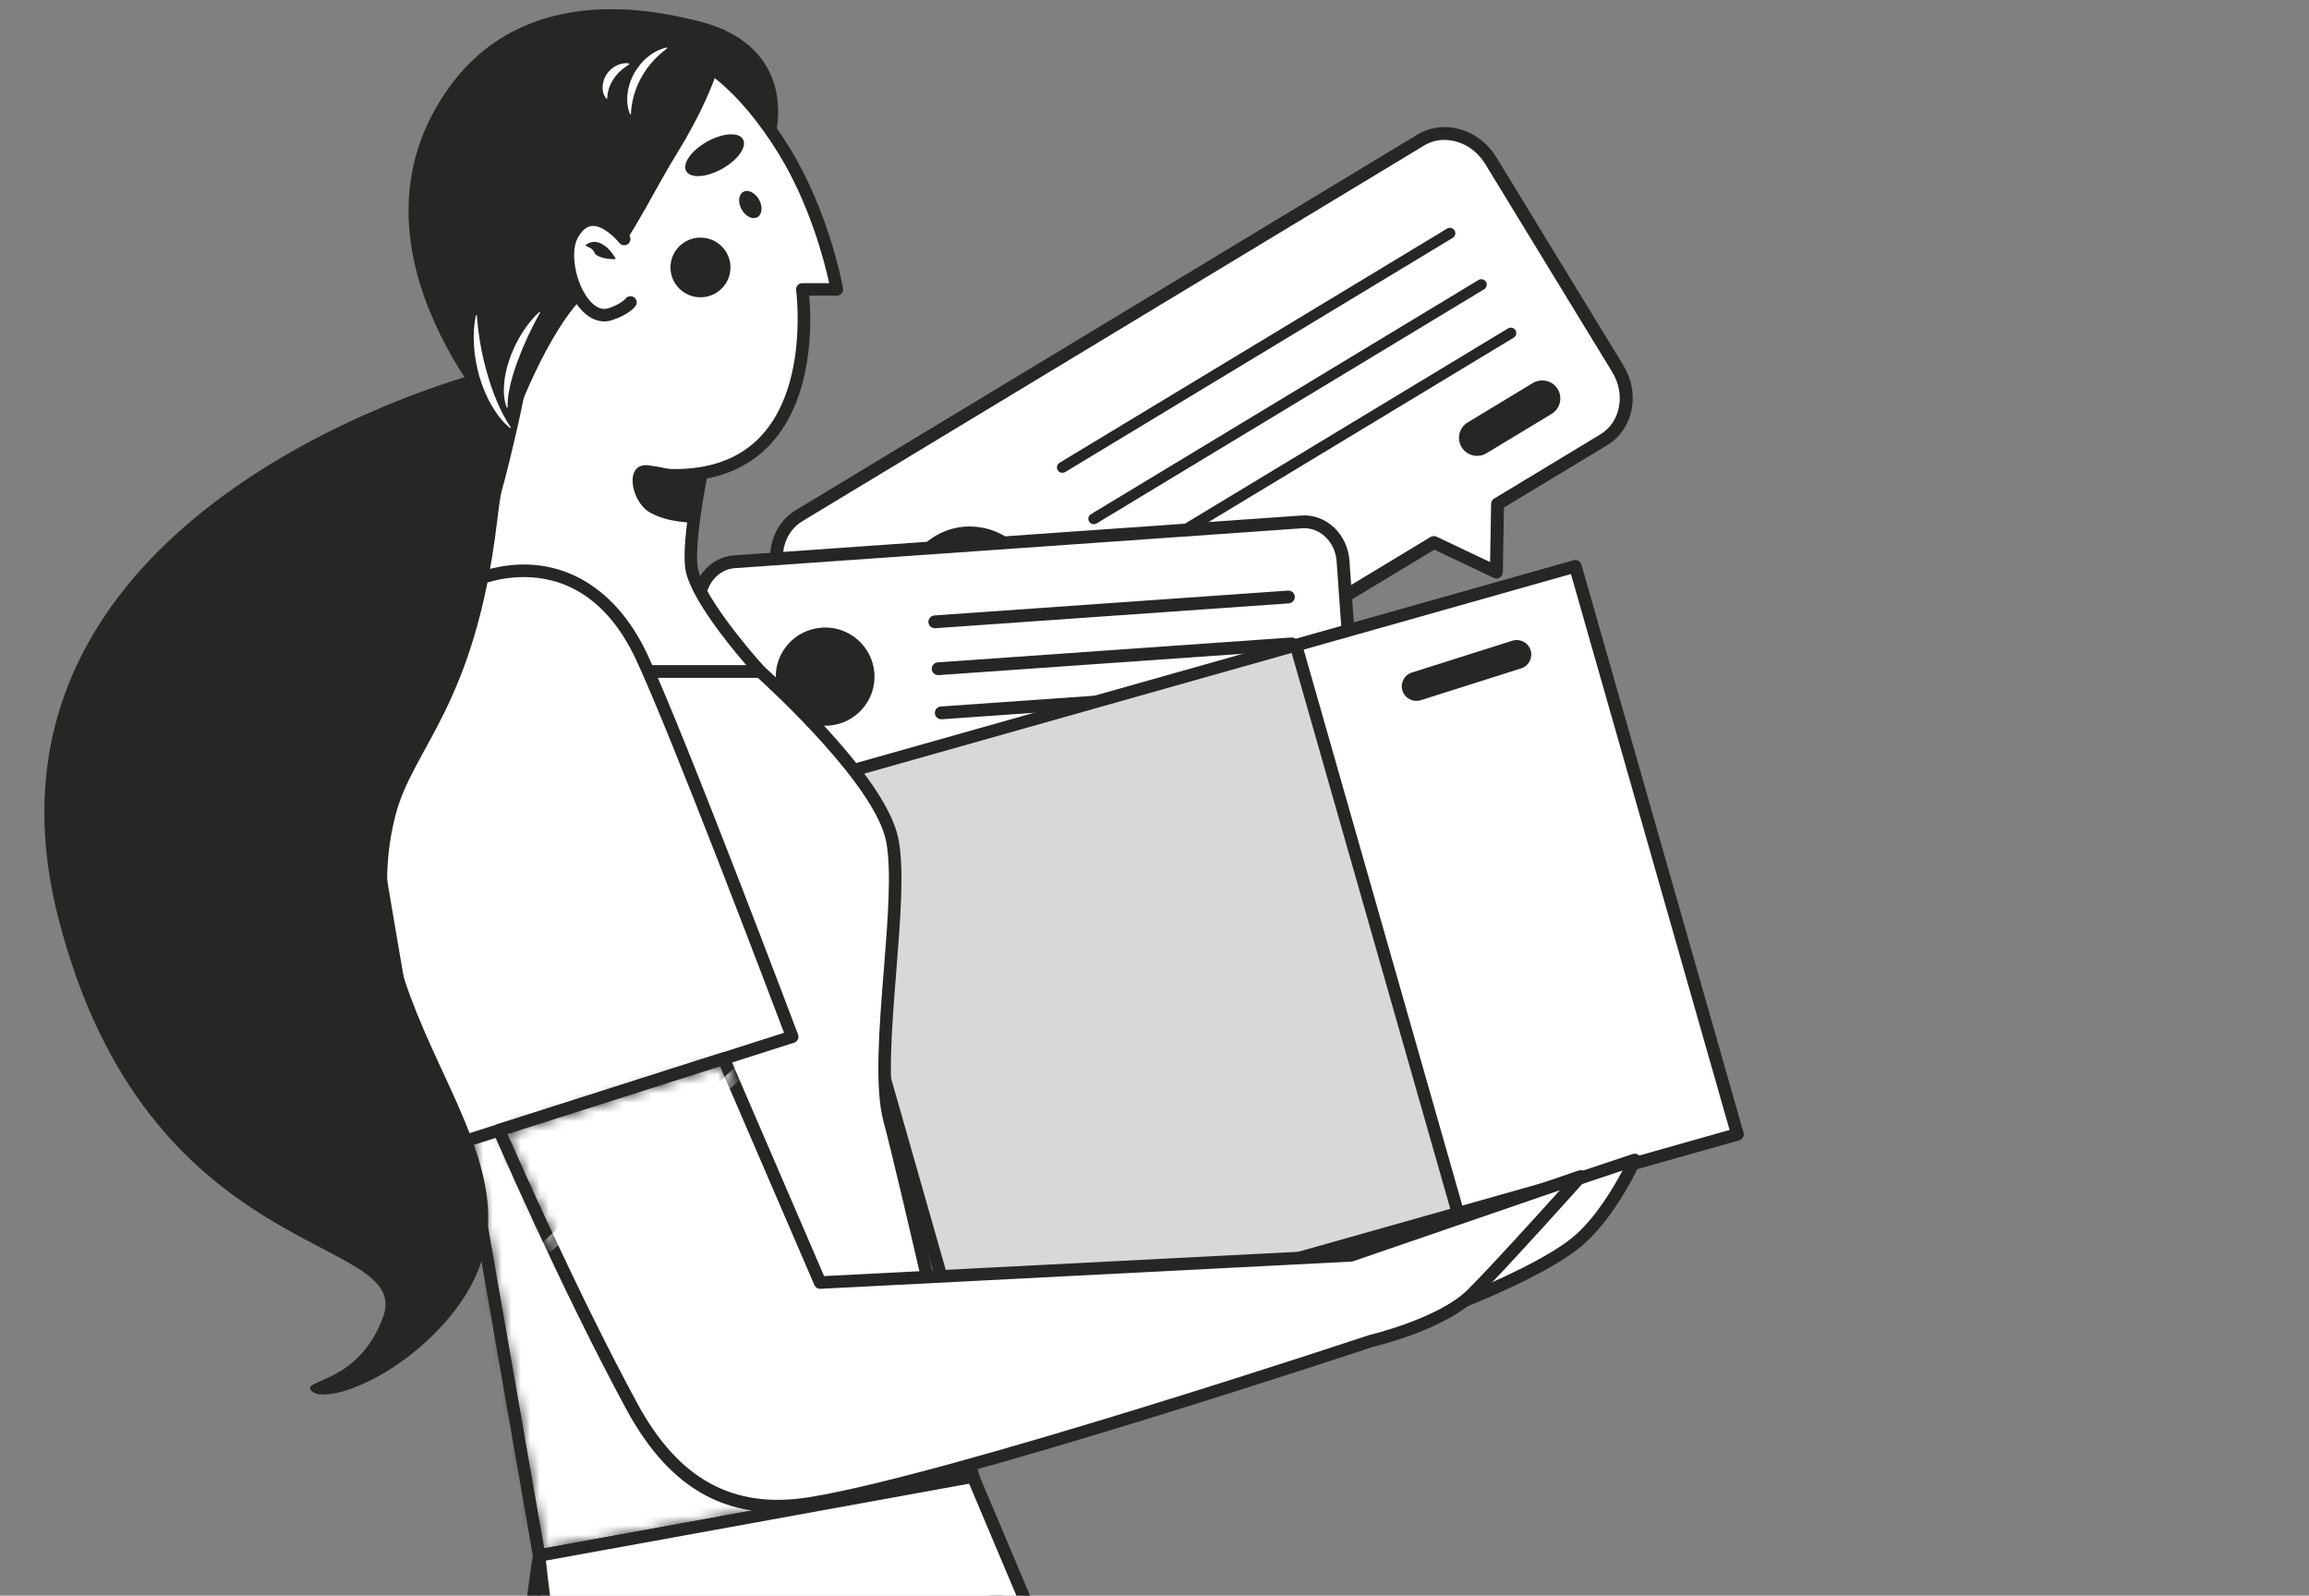
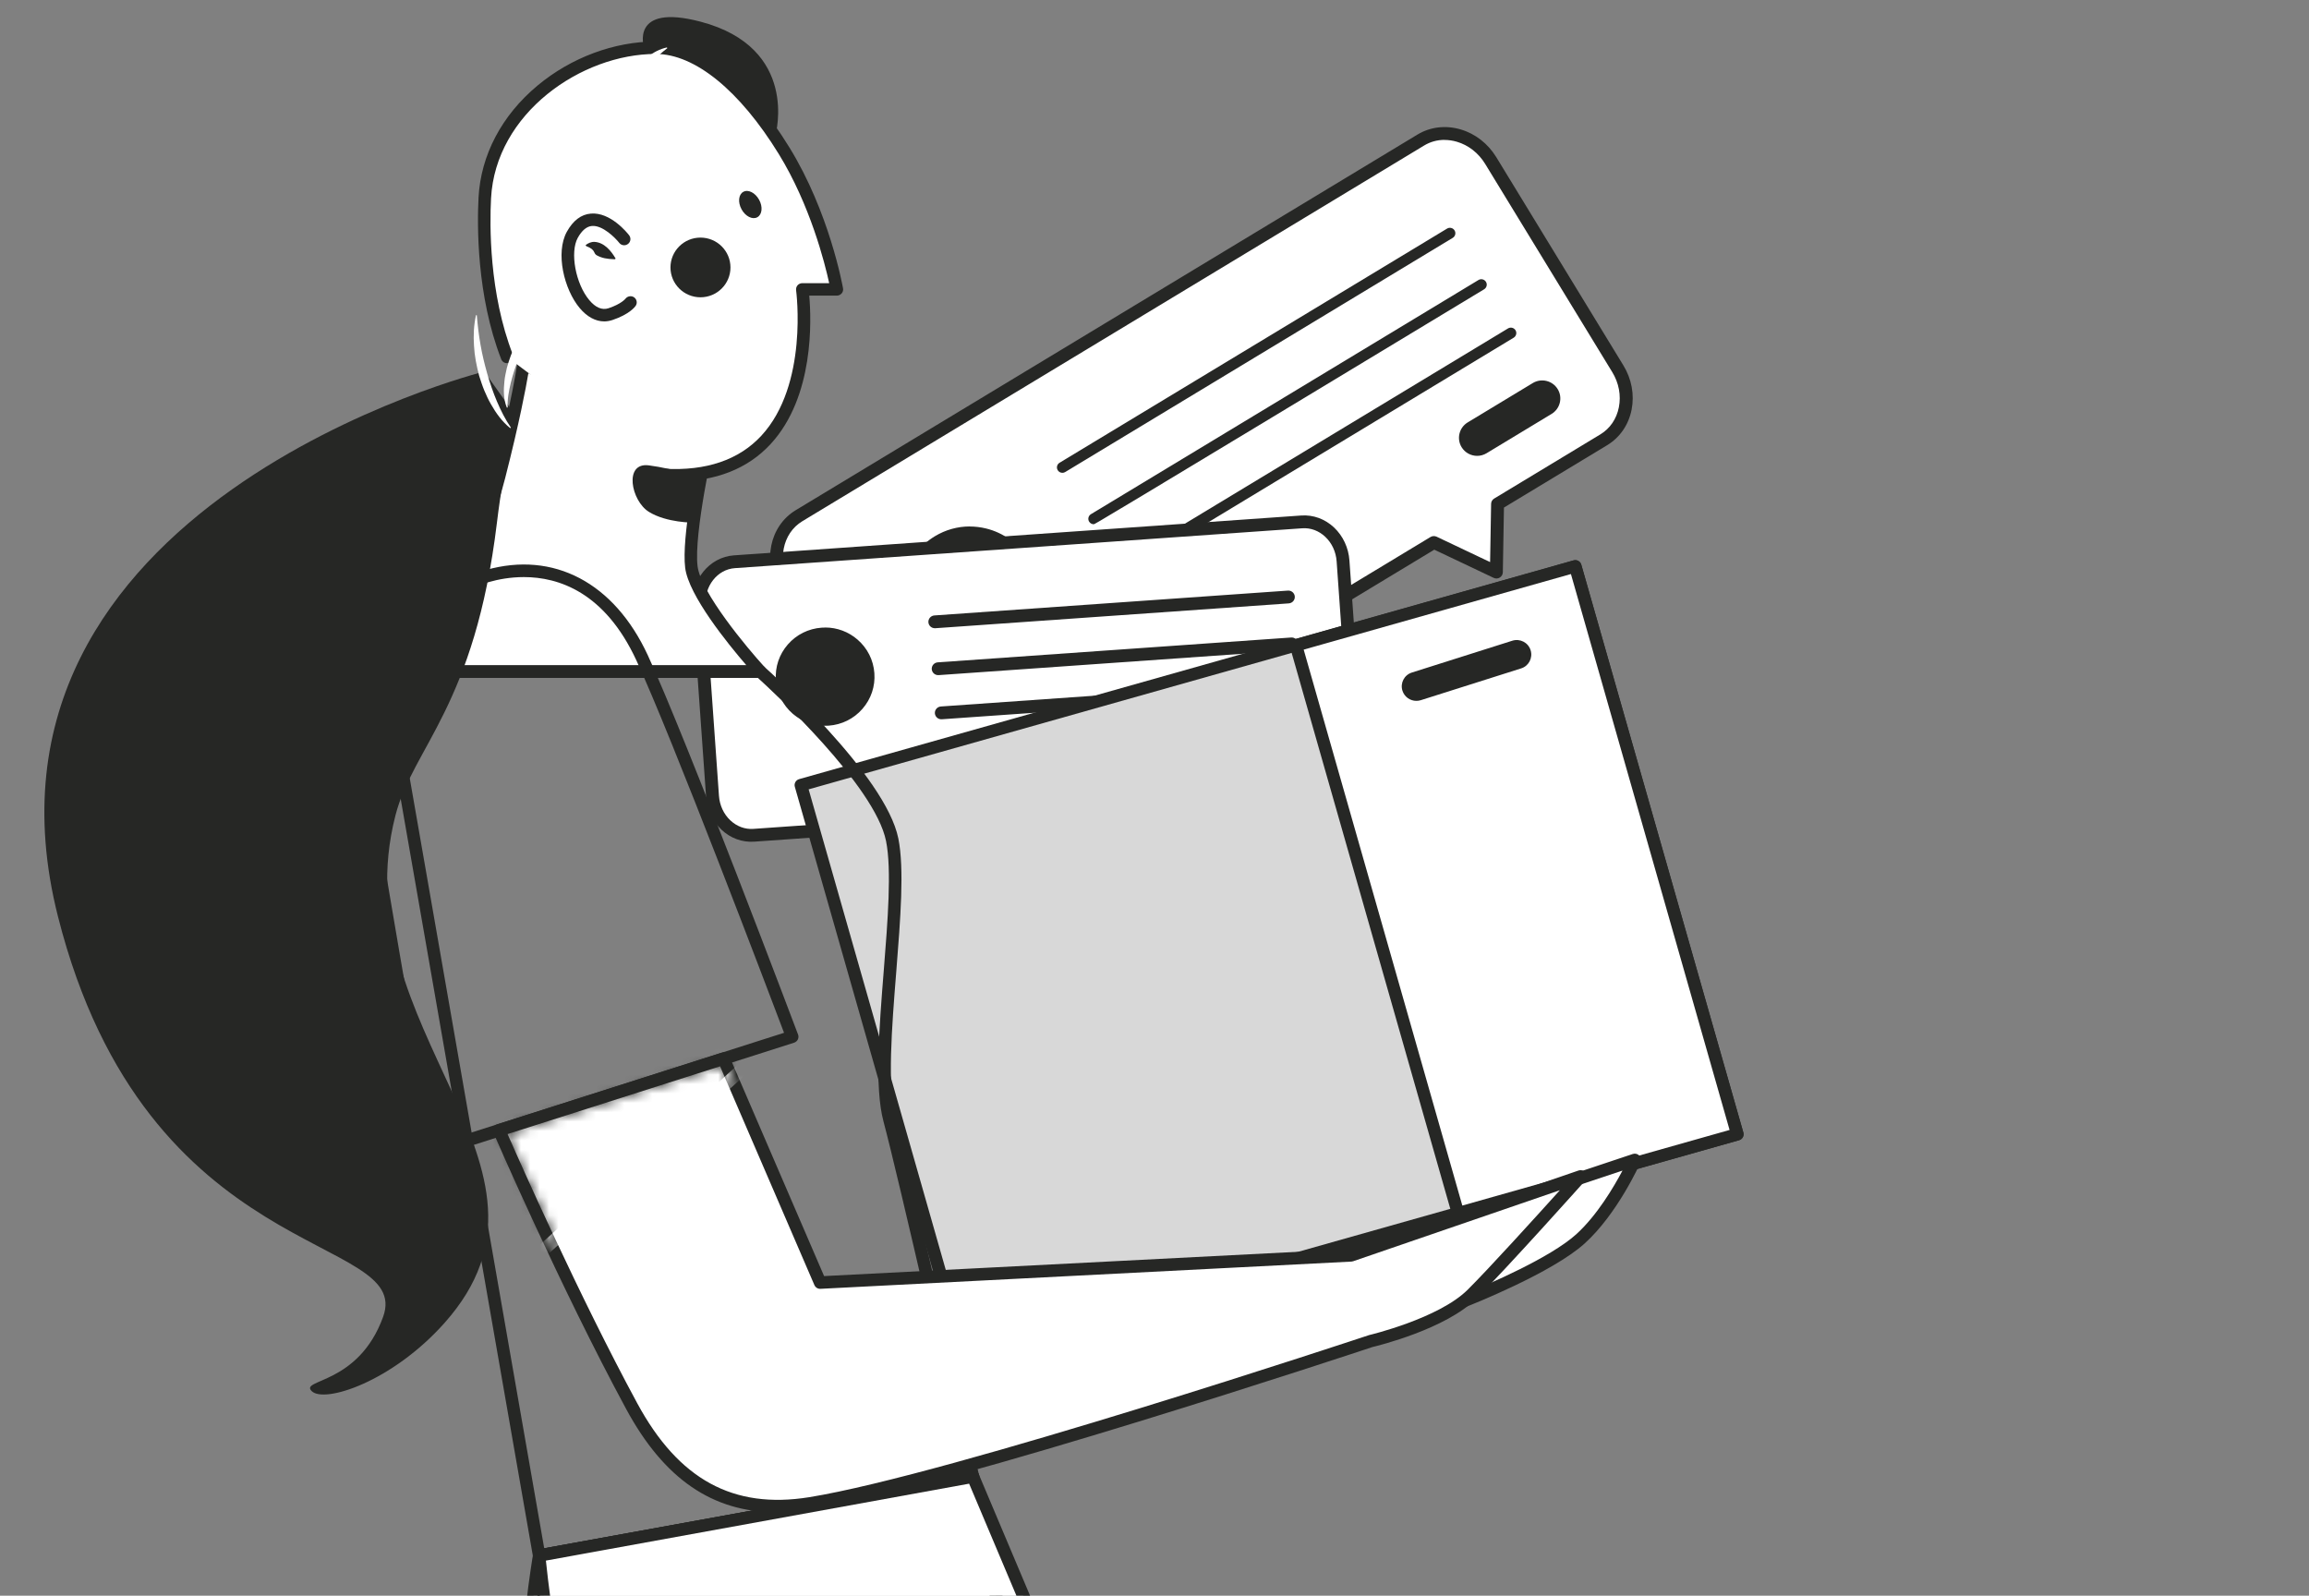
<svg xmlns="http://www.w3.org/2000/svg" width="246" height="170" viewBox="0 0 246 170" fill="none">
  <rect x="0" y="0" width="246" height="170" fill="#808080" stroke="none" />
  <g clip-path="url(#clip0_186_4863)">
    <path d="M172.36 39.282C174.002 41.977 173.336 45.37 170.86 46.862L159.552 53.695L159.427 60.955L152.767 57.793L104.624 86.88C102.155 88.372 98.816 87.401 97.173 84.707L83.633 62.525C81.99 59.83 82.663 56.437 85.133 54.945L151.368 14.927C153.838 13.434 157.177 14.405 158.82 17.1L172.36 39.282Z" fill="white" />
    <path d="M102.089 88.271C101.53 88.271 100.958 88.188 100.393 88.022C98.822 87.567 97.465 86.512 96.584 85.062L83.044 62.879C81.205 59.865 81.984 56.046 84.77 54.358L151.011 14.34C152.374 13.517 153.999 13.321 155.6 13.783C157.171 14.239 158.522 15.293 159.409 16.738L172.949 38.92C173.836 40.371 174.145 42.047 173.83 43.646C173.508 45.269 172.58 46.613 171.217 47.436L160.23 54.074L160.111 60.961C160.111 61.192 159.986 61.405 159.79 61.529C159.594 61.654 159.344 61.665 159.135 61.565L152.809 58.562L104.982 87.46C104.101 87.993 103.113 88.259 102.089 88.259V88.271ZM153.904 14.902C153.13 14.902 152.38 15.104 151.72 15.507L85.478 55.531C83.335 56.827 82.764 59.806 84.21 62.175L97.75 84.357C98.459 85.512 99.53 86.353 100.774 86.714C101.994 87.069 103.232 86.921 104.261 86.299L152.404 57.212C152.6 57.094 152.844 57.082 153.053 57.177L158.754 59.883L158.862 53.683C158.862 53.446 158.992 53.233 159.189 53.115L170.497 46.281C171.527 45.659 172.229 44.635 172.473 43.391C172.723 42.124 172.473 40.792 171.765 39.637L158.225 17.455C157.516 16.3 156.445 15.459 155.201 15.098C154.767 14.973 154.326 14.908 153.892 14.908L153.904 14.902Z" fill="#262725" />
    <path d="M109.838 59.321C112.016 62.891 110.874 67.546 107.285 69.713C103.696 71.88 99.018 70.743 96.834 67.173C94.655 63.602 95.798 58.948 99.387 56.774C102.976 54.607 107.654 55.744 109.838 59.315V59.321Z" fill="#262725" />
    <path d="M103.351 71.229C102.714 71.229 102.071 71.152 101.434 70.998C99.357 70.495 97.595 69.21 96.488 67.392C95.381 65.574 95.042 63.43 95.554 61.358C96.06 59.285 97.351 57.538 99.178 56.437C101.006 55.329 103.16 54.998 105.243 55.507C107.326 56.01 109.082 57.295 110.195 59.113C111.308 60.931 111.641 63.075 111.129 65.147C110.623 67.214 109.332 68.967 107.505 70.068C106.237 70.838 104.809 71.229 103.357 71.229H103.351ZM103.321 56.087C102.017 56.087 100.738 56.443 99.601 57.13C97.958 58.124 96.804 59.694 96.346 61.547C95.887 63.407 96.185 65.331 97.185 66.965C98.185 68.6 99.762 69.749 101.625 70.204C103.493 70.66 105.428 70.359 107.07 69.37C108.713 68.375 109.868 66.805 110.326 64.952C110.784 63.093 110.487 61.174 109.487 59.54C108.487 57.905 106.91 56.757 105.047 56.301C104.475 56.164 103.898 56.093 103.327 56.093L103.321 56.087Z" fill="white" />
    <path d="M113.183 50.373C112.987 50.373 112.796 50.272 112.689 50.094C112.522 49.822 112.612 49.467 112.885 49.301L154.172 24.353C154.446 24.187 154.803 24.276 154.969 24.549C155.136 24.821 155.047 25.176 154.773 25.342L113.487 50.29C113.391 50.349 113.29 50.373 113.189 50.373H113.183Z" fill="#262725" />
-     <path d="M116.528 55.851C116.331 55.851 116.141 55.75 116.034 55.572C115.867 55.3 115.956 54.945 116.23 54.779L157.517 29.831C157.79 29.665 158.147 29.754 158.314 30.027C158.481 30.299 158.391 30.654 158.118 30.82L116.831 55.768C116.736 55.827 116.635 55.851 116.534 55.851H116.528Z" fill="#262725" />
+     <path d="M116.528 55.851C116.331 55.851 116.141 55.75 116.034 55.572C115.867 55.3 115.956 54.945 116.23 54.779L157.517 29.831C157.79 29.665 158.147 29.754 158.314 30.027C158.481 30.299 158.391 30.654 158.118 30.82C116.736 55.827 116.635 55.851 116.534 55.851H116.528Z" fill="#262725" />
    <path d="M119.676 61.008C119.48 61.008 119.289 60.908 119.182 60.73C119.016 60.458 119.105 60.102 119.379 59.937L160.665 34.989C160.939 34.823 161.296 34.912 161.462 35.184C161.629 35.457 161.54 35.812 161.266 35.978L119.98 60.925C119.884 60.985 119.783 61.008 119.682 61.008H119.676Z" fill="#262725" />
    <path d="M157.374 48.567C156.719 48.567 156.082 48.235 155.719 47.643C155.166 46.737 155.457 45.553 156.368 45.002L163.302 40.81C164.218 40.259 165.403 40.549 165.956 41.455C166.51 42.361 166.218 43.545 165.307 44.096L158.374 48.289C158.058 48.478 157.713 48.567 157.374 48.567Z" fill="#262725" />
    <path d="M144.518 80.005C144.691 82.462 143.006 84.582 140.751 84.742L130.431 85.465L127.735 90.468L124.241 85.903L80.312 88.988C78.056 89.148 76.086 87.282 75.914 84.825L74.479 64.585C74.307 62.127 75.991 60.008 78.247 59.848L138.691 55.602C140.947 55.442 142.917 57.307 143.09 59.765L144.524 80.005H144.518Z" fill="white" />
    <path d="M127.735 91.149C127.52 91.149 127.318 91.049 127.187 90.883L123.914 86.608L80.354 89.669C79.062 89.758 77.824 89.302 76.854 88.384C75.902 87.478 75.319 86.234 75.224 84.873L73.789 64.632C73.587 61.802 75.563 59.35 78.193 59.167L138.638 54.921C139.918 54.832 141.167 55.288 142.138 56.206C143.09 57.112 143.673 58.356 143.768 59.718L145.203 79.958C145.298 81.314 144.899 82.634 144.084 83.659C143.251 84.707 142.084 85.334 140.798 85.423L130.853 86.122L128.336 90.794C128.223 91.001 128.02 91.132 127.788 91.149C127.77 91.149 127.752 91.149 127.735 91.149ZM124.241 85.216C124.455 85.216 124.658 85.317 124.789 85.483L127.639 89.207L129.83 85.139C129.943 84.932 130.151 84.796 130.383 84.784L140.703 84.061C141.602 83.996 142.417 83.552 143.012 82.812C143.62 82.048 143.911 81.071 143.84 80.052L142.405 59.812C142.334 58.794 141.905 57.864 141.197 57.195C140.507 56.544 139.638 56.218 138.739 56.283L78.294 60.529C76.42 60.659 75.015 62.459 75.164 64.538L76.598 84.778C76.67 85.796 77.098 86.726 77.806 87.395C78.497 88.046 79.372 88.372 80.264 88.307L124.193 85.222C124.193 85.222 124.223 85.222 124.241 85.222V85.216Z" fill="#262725" />
    <path d="M93.846 71.679C94.078 74.936 91.608 77.766 88.335 77.997C85.061 78.228 82.216 75.77 81.984 72.514C81.752 69.257 84.222 66.426 87.496 66.195C90.769 65.964 93.614 68.422 93.846 71.679Z" fill="#262725" />
    <path d="M87.9 78.691C86.305 78.691 84.782 78.128 83.562 77.074C82.223 75.919 81.419 74.314 81.294 72.556C81.169 70.797 81.741 69.097 82.901 67.765C84.062 66.433 85.675 65.633 87.442 65.509C89.204 65.385 90.918 65.953 92.257 67.108C93.596 68.263 94.4 69.867 94.525 71.626C94.65 73.385 94.078 75.084 92.918 76.417C91.757 77.749 90.144 78.548 88.377 78.673C88.216 78.685 88.055 78.691 87.9 78.691ZM87.918 66.859C87.793 66.859 87.668 66.859 87.537 66.871C86.133 66.972 84.859 67.605 83.937 68.659C83.014 69.713 82.562 71.064 82.663 72.461C82.764 73.853 83.401 75.126 84.46 76.043C85.52 76.961 86.877 77.411 88.281 77.311C89.686 77.21 90.966 76.576 91.882 75.522C92.805 74.468 93.257 73.118 93.156 71.721C93.055 70.323 92.418 69.056 91.358 68.138C90.394 67.303 89.18 66.853 87.918 66.853V66.859Z" fill="white" />
    <path d="M99.595 66.93C99.238 66.93 98.94 66.657 98.911 66.296C98.887 65.923 99.166 65.597 99.547 65.568L137.215 62.921C137.59 62.897 137.918 63.175 137.947 63.554C137.971 63.928 137.691 64.253 137.31 64.283L99.643 66.93C99.643 66.93 99.613 66.93 99.595 66.93Z" fill="#262725" />
    <path d="M99.952 71.927C99.595 71.927 99.298 71.655 99.268 71.294C99.244 70.921 99.524 70.595 99.905 70.565L137.573 67.918C137.936 67.895 138.275 68.173 138.305 68.552C138.328 68.925 138.049 69.251 137.668 69.28L100 71.927C100 71.927 99.97 71.927 99.952 71.927Z" fill="#262725" />
    <path d="M100.285 76.63C99.928 76.63 99.631 76.357 99.601 75.996C99.577 75.623 99.857 75.297 100.238 75.268L137.906 72.621C138.281 72.591 138.608 72.875 138.638 73.254C138.661 73.627 138.382 73.953 138.001 73.983L100.333 76.63C100.333 76.63 100.303 76.63 100.285 76.63Z" fill="#262725" />
    <path d="M131.449 80.466C131.091 80.466 130.794 80.194 130.764 79.833C130.74 79.46 131.02 79.134 131.401 79.104L137.728 78.66C138.097 78.636 138.43 78.915 138.46 79.294C138.483 79.667 138.204 79.993 137.823 80.022L131.496 80.466C131.496 80.466 131.466 80.466 131.449 80.466Z" fill="#262725" />
    <path d="M167.831 60.334L85.323 83.641L102.588 144.143L185.096 120.836L167.831 60.334Z" fill="#D8D8D8" />
    <path d="M102.589 144.805C102.476 144.805 102.363 144.775 102.262 144.722C102.107 144.639 101.994 144.491 101.947 144.325L84.681 83.824C84.58 83.469 84.788 83.107 85.139 83.007L167.646 59.699C167.998 59.599 168.367 59.806 168.468 60.155L185.733 120.656C185.781 120.828 185.763 121.006 185.674 121.16C185.591 121.314 185.442 121.426 185.275 121.473L102.768 144.781C102.708 144.799 102.649 144.805 102.583 144.805H102.589ZM86.151 84.096L103.054 143.324L184.281 120.378L167.379 61.15L86.151 84.096Z" fill="#262725" />
    <path d="M167.825 60.326L138.068 68.743L155.354 129.239L185.111 120.822L167.825 60.326Z" fill="white" />
    <path d="M155.338 129.918C155.225 129.918 155.112 129.889 155.017 129.835C154.862 129.752 154.749 129.604 154.701 129.439L137.436 68.938C137.335 68.582 137.543 68.221 137.894 68.12L167.652 59.706C167.825 59.658 168.003 59.676 168.158 59.765C168.313 59.848 168.426 59.996 168.473 60.162L185.739 120.663C185.84 121.018 185.632 121.379 185.281 121.48L155.523 129.895C155.463 129.912 155.404 129.918 155.338 129.918ZM138.894 69.21L155.796 128.438L184.269 120.384L167.366 61.157L138.894 69.21Z" fill="#262725" />
    <path d="M150.899 74.669C150.238 74.669 149.631 74.249 149.417 73.591C149.155 72.774 149.607 71.904 150.428 71.649L161.117 68.262C161.939 68.001 162.814 68.451 163.07 69.269C163.326 70.086 162.879 70.956 162.058 71.211L151.369 74.598C151.214 74.645 151.053 74.669 150.899 74.669Z" fill="#262725" />
    <path d="M75.438 47.003C75.438 47.003 73.218 56.792 73.658 60.41C74.104 64.028 80.99 71.543 80.99 71.543H45.441C45.441 71.543 51.131 58.722 53.178 50.764C55.22 42.805 55.767 38.826 55.767 38.826L75.438 47.003Z" fill="white" />
    <path d="M80.997 72.206H45.448C45.221 72.206 45.013 72.093 44.888 71.904C44.763 71.714 44.745 71.477 44.835 71.276C44.888 71.146 50.524 58.414 52.53 50.598C54.536 42.781 55.101 38.772 55.107 38.731C55.137 38.529 55.256 38.346 55.434 38.245C55.613 38.145 55.833 38.133 56.024 38.21L75.694 46.387C75.991 46.512 76.158 46.832 76.087 47.145C76.063 47.24 73.896 56.863 74.319 60.327C74.664 63.122 79.604 69.043 81.485 71.092C81.663 71.288 81.711 71.566 81.604 71.809C81.497 72.052 81.258 72.206 80.997 72.206ZM46.459 70.879H79.521C77.563 68.611 73.367 63.448 72.998 60.493C72.599 57.26 74.2 49.544 74.664 47.406L56.291 39.767C56.03 41.325 55.333 45.02 53.822 50.929C52.108 57.609 47.798 67.776 46.459 70.885V70.879Z" fill="#262725" />
    <path d="M174.169 123.57C174.169 123.57 171.8 128.876 168.39 131.973C164.98 135.07 156.023 138.581 156.023 138.581L152.892 130.67L174.169 123.576" fill="white" />
    <path d="M156.023 139.244C155.755 139.244 155.505 139.085 155.404 138.824L152.273 130.913C152.208 130.741 152.214 130.557 152.291 130.392C152.368 130.226 152.511 130.102 152.684 130.042L173.961 122.942C174.211 122.859 174.484 122.93 174.663 123.126C174.842 123.321 174.889 123.6 174.782 123.842C174.681 124.061 172.318 129.314 168.842 132.464C165.384 135.609 156.642 139.055 156.273 139.197C156.195 139.227 156.112 139.244 156.029 139.244H156.023ZM153.767 131.079L156.398 137.717C158.469 136.864 165.176 134.004 167.944 131.487C170.152 129.48 171.931 126.466 172.86 124.713L153.767 131.079Z" fill="#262725" />
    <path d="M57.44 165.726C57.44 165.726 51.221 201.095 62.773 216.13C74.325 231.165 94.322 274.494 94.322 274.494H88.543L86.764 278.029C86.764 278.029 80.544 282.452 72.319 294.828C64.1 307.21 59.654 316.934 59.654 316.934L81.871 334.177C81.871 334.177 114.314 303.225 120.093 285.537C125.872 267.85 103.648 157.311 103.648 157.311L57.428 165.714L57.44 165.726Z" fill="white" />
    <path d="M81.883 334.847C81.74 334.847 81.592 334.799 81.473 334.705L59.255 317.461C59.011 317.271 58.928 316.94 59.059 316.662C59.106 316.561 63.618 306.743 71.778 294.461C79.407 282.974 85.27 278.325 86.252 277.585L87.96 274.192C88.073 273.967 88.305 273.825 88.555 273.825H93.287C90.293 267.417 72.682 230.105 62.249 216.527C57.363 210.173 54.964 199.657 55.113 185.279C55.226 174.626 56.773 165.696 56.791 165.607C56.839 165.335 57.053 165.122 57.327 165.069L103.547 156.666C103.904 156.601 104.25 156.832 104.321 157.187C105.232 161.705 126.509 268.098 120.741 285.745C114.98 303.385 83.681 333.39 82.353 334.657C82.223 334.782 82.056 334.841 81.889 334.841L81.883 334.847ZM60.493 316.739L81.836 333.301C85.627 329.624 114.159 301.585 119.468 285.336C124.902 268.708 104.934 167.153 103.131 158.087L58.023 166.288C57.357 170.451 52.762 202.007 63.302 215.722C74.771 230.638 94.733 273.777 94.929 274.215C95.025 274.423 95.007 274.66 94.882 274.849C94.757 275.039 94.548 275.157 94.322 275.157H88.96L87.365 278.325C87.317 278.42 87.246 278.503 87.156 278.568C87.097 278.609 80.919 283.092 72.885 295.196C65.802 305.866 61.487 314.648 60.493 316.739Z" fill="#262725" />
-     <path d="M40.995 71.543H80.99C80.99 71.543 93.715 82.829 95.048 89.461C96.381 96.093 92.989 112.662 94.768 119.3C96.548 125.932 103.654 157.329 103.654 157.329L57.434 165.732L40.989 71.554L40.995 71.543Z" fill="white" />
    <path d="M57.44 166.389C57.303 166.389 57.172 166.347 57.059 166.27C56.91 166.17 56.815 166.016 56.785 165.838L40.341 71.661C40.305 71.466 40.359 71.27 40.49 71.122C40.621 70.974 40.805 70.885 41.002 70.885H80.996C81.157 70.885 81.318 70.945 81.443 71.051C81.966 71.519 94.352 82.563 95.709 89.331C96.358 92.558 95.935 97.876 95.489 103.501C95.007 109.518 94.513 115.741 95.417 119.129C97.179 125.696 104.237 156.867 104.309 157.181C104.351 157.358 104.309 157.542 104.214 157.69C104.112 157.838 103.958 157.945 103.779 157.974L57.559 166.377C57.517 166.383 57.482 166.389 57.44 166.389ZM41.787 72.212L57.981 164.956L102.857 156.802C101.809 152.195 95.739 125.482 94.126 119.478C93.162 115.872 93.667 109.536 94.155 103.407C94.578 98.119 95.013 92.647 94.399 89.603C93.209 83.694 82.306 73.639 80.74 72.218H41.793L41.787 72.212Z" fill="#262725" />
    <mask id="mask0_186_4863" style="mask-type:luminance" maskUnits="userSpaceOnUse" x="40" y="71" width="64" height="95">
      <mask id="mask1_186_4863" style="mask-type:luminance" maskUnits="userSpaceOnUse" x="40" y="71" width="64" height="95">
        <path d="M40.995 71.543H80.99C80.99 71.543 93.715 82.829 95.048 89.461C96.381 96.093 92.989 112.662 94.768 119.3C96.548 125.932 103.654 157.329 103.654 157.329L57.434 165.732L40.989 71.554L40.995 71.543Z" fill="white" />
      </mask>
      <g mask="url(#mask1_186_4863)">
-         <path d="M57.439 166.389C57.303 166.389 57.172 166.347 57.059 166.27C56.91 166.17 56.815 166.016 56.785 165.838L40.34 71.661C40.305 71.466 40.358 71.27 40.489 71.122C40.62 70.974 40.805 70.885 41.001 70.885H80.996C81.157 70.885 81.317 70.945 81.442 71.051C81.966 71.519 94.351 82.563 95.708 89.331C96.357 92.558 95.934 97.876 95.488 103.501C95.006 109.518 94.512 115.741 95.417 119.129C97.178 125.696 104.237 156.867 104.308 157.181C104.35 157.358 104.308 157.542 104.213 157.69C104.112 157.838 103.957 157.945 103.779 157.974L57.558 166.377C57.517 166.383 57.481 166.389 57.439 166.389ZM41.787 72.212L57.981 164.956L102.856 156.802C101.809 152.195 95.738 125.482 94.125 119.478C93.161 115.872 93.667 109.536 94.155 103.407C94.578 98.119 95.012 92.647 94.399 89.603C93.209 83.694 82.305 73.639 80.74 72.218H41.793L41.787 72.212Z" fill="white" />
-       </g>
+         </g>
    </mask>
    <g mask="url(#mask0_186_4863)">
      <path d="M65.439 110.673C65.439 110.673 69.659 142.726 80.99 145.16C92.322 147.594 105.874 150.247 105.874 150.247L109.654 161.966L53.173 173.904L45.435 114.877L65.433 110.679L65.439 110.673Z" fill="#262725" />
      <path d="M53.178 174.567C53.041 174.567 52.905 174.526 52.791 174.443C52.643 174.336 52.541 174.17 52.518 173.987L44.781 114.96C44.733 114.617 44.965 114.297 45.304 114.226L65.302 110.027C65.486 109.992 65.671 110.027 65.826 110.134C65.974 110.241 66.076 110.406 66.099 110.59C66.111 110.667 67.177 118.661 69.611 126.833C72.771 137.462 76.759 143.573 81.133 144.515C92.328 146.919 105.874 149.572 106.005 149.596C106.243 149.643 106.439 149.815 106.511 150.046L110.29 161.765C110.35 161.942 110.326 162.138 110.231 162.297C110.135 162.457 109.975 162.576 109.79 162.611L53.309 174.549C53.262 174.561 53.214 174.561 53.172 174.561L53.178 174.567ZM46.185 115.398L53.75 173.104L108.802 161.468L105.368 150.821C103.071 150.371 91.007 147.985 80.853 145.812C70.021 143.485 65.593 116.364 64.879 111.472L46.185 115.398Z" fill="white" />
    </g>
-     <path d="M68.403 70.069C72.593 79.099 84.401 110.454 84.401 110.454L45.59 122.836C45.59 122.836 39.317 87.224 38.555 81.077C36.556 64.911 59.517 50.912 68.403 70.069Z" fill="white" />
    <path d="M45.59 123.498C45.471 123.498 45.352 123.469 45.245 123.404C45.078 123.303 44.965 123.137 44.935 122.948C44.87 122.592 38.651 87.246 37.895 81.159C36.675 71.311 44.15 62.885 51.774 60.724C58.987 58.681 65.427 62.074 69.01 69.795C73.158 78.743 84.906 109.908 85.026 110.222C85.091 110.394 85.079 110.583 85.002 110.743C84.924 110.903 84.782 111.028 84.603 111.087L45.792 123.469C45.727 123.493 45.656 123.498 45.59 123.498ZM55.815 61.481C54.327 61.481 53.036 61.742 52.137 61.997C45.043 64.01 38.079 71.844 39.216 80.993C39.906 86.554 45.209 116.795 46.114 121.971L83.532 110.033C81.812 105.485 71.593 78.53 67.796 70.346C64.427 63.08 59.499 61.481 55.815 61.481Z" fill="#262725" />
    <path d="M143.953 133.743L87.383 136.644L77.098 112.786L53.185 120.413C53.185 120.413 60.219 136.709 67.308 149.802C72.337 159.093 78.842 161.367 86.323 160.159C101.44 157.725 146.03 142.88 146.03 142.88C146.03 142.88 153.582 141.109 156.844 137.87C160.105 134.625 168.396 125.34 168.396 125.34L143.953 133.743Z" fill="white" />
    <path d="M82.77 161.119C75.902 161.119 70.736 157.554 66.713 150.117C59.696 137.149 52.637 120.841 52.566 120.675C52.494 120.503 52.494 120.308 52.566 120.136C52.643 119.964 52.792 119.834 52.971 119.781L76.884 112.154C77.211 112.047 77.563 112.207 77.7 112.521L87.799 135.952L143.816 133.08L168.17 124.707C168.462 124.607 168.777 124.713 168.944 124.968C169.11 125.217 169.087 125.548 168.89 125.779C168.807 125.874 160.546 135.118 157.308 138.333C154.029 141.602 146.81 143.372 146.209 143.514C144.863 143.964 101.262 158.425 86.424 160.811C85.157 161.013 83.943 161.119 82.776 161.119H82.77ZM54.078 120.823C55.482 124.026 61.702 138.061 67.885 149.489C72.289 157.626 78.11 160.811 86.21 159.509C101.101 157.11 145.369 142.401 145.816 142.253C145.834 142.247 145.857 142.241 145.875 142.235C145.947 142.218 153.285 140.471 156.368 137.403C158.677 135.106 163.581 129.693 166.188 126.804L144.167 134.371C144.108 134.389 144.048 134.401 143.983 134.407L87.412 137.309C87.127 137.326 86.877 137.16 86.764 136.906L76.718 113.604L54.078 120.823Z" fill="#262725" />
    <mask id="mask2_186_4863" style="mask-type:luminance" maskUnits="userSpaceOnUse" x="53" y="112" width="116" height="49">
      <mask id="mask3_186_4863" style="mask-type:luminance" maskUnits="userSpaceOnUse" x="53" y="112" width="116" height="49">
        <path d="M143.953 133.743L87.383 136.644L77.098 112.786L53.185 120.413C53.185 120.413 60.219 136.709 67.308 149.802C72.337 159.093 78.842 161.367 86.323 160.159C101.44 157.725 146.03 142.88 146.03 142.88C146.03 142.88 153.582 141.109 156.844 137.87C160.105 134.625 168.396 125.34 168.396 125.34L143.953 133.743Z" fill="white" />
      </mask>
      <g mask="url(#mask3_186_4863)">
        <path d="M82.77 161.119C75.902 161.119 70.736 157.554 66.712 150.116C59.695 137.148 52.637 120.84 52.565 120.674C52.494 120.503 52.494 120.307 52.565 120.135C52.643 119.964 52.791 119.833 52.97 119.78L76.884 112.153C77.211 112.046 77.562 112.206 77.699 112.52L87.799 135.952L143.816 133.08L168.17 124.707C168.461 124.606 168.777 124.713 168.943 124.967C169.11 125.216 169.086 125.548 168.89 125.779C168.806 125.873 160.546 135.117 157.308 138.332C154.028 141.601 146.809 143.372 146.208 143.514C144.863 143.964 101.261 158.424 86.424 160.811C85.156 161.012 83.942 161.119 82.776 161.119H82.77ZM54.077 120.822C55.482 124.026 61.701 138.06 67.885 149.489C72.289 157.625 78.11 160.811 86.21 159.508C101.101 157.11 145.369 142.401 145.815 142.253C145.833 142.247 145.857 142.241 145.875 142.235C145.946 142.217 153.285 140.47 156.367 137.403C158.677 135.105 163.581 129.693 166.188 126.803L144.167 134.371C144.107 134.389 144.048 134.401 143.982 134.406L87.412 137.308C87.126 137.326 86.876 137.16 86.763 136.905L76.717 113.604L54.077 120.822Z" fill="white" />
      </g>
    </mask>
    <g mask="url(#mask2_186_4863)">
      <path d="M82.056 111.206L54.107 136.621L46.995 112.787L82.056 111.206Z" fill="#262725" />
      <path d="M54.107 137.284C54.047 137.284 53.988 137.278 53.928 137.26C53.708 137.201 53.535 137.029 53.47 136.81L46.358 112.976C46.298 112.78 46.334 112.567 46.453 112.402C46.572 112.236 46.763 112.135 46.965 112.123L82.02 110.542C82.323 110.53 82.562 110.69 82.663 110.951C82.77 111.211 82.704 111.507 82.496 111.697L54.553 137.112C54.428 137.225 54.268 137.284 54.101 137.284H54.107ZM47.882 113.408L54.446 135.413L80.246 111.946L47.882 113.408Z" fill="white" />
    </g>
    <path d="M103.66 157.323L172.544 320.481L142.768 325.343C142.768 325.343 132.549 295.717 125.883 285.988C119.218 276.259 75.223 224.083 67.224 205.513C59.225 186.943 57.446 165.72 57.446 165.72L103.666 157.317L103.66 157.323Z" fill="white" />
    <path d="M142.762 326.006C142.483 326.006 142.227 325.828 142.132 325.556C142.03 325.26 131.865 295.906 125.324 286.361C123.455 283.631 118.581 277.478 112.409 269.691C96.465 249.576 72.373 219.174 66.606 205.774C58.654 187.316 56.797 165.986 56.779 165.773C56.75 165.436 56.988 165.128 57.327 165.068L103.547 156.666C103.851 156.607 104.16 156.772 104.279 157.062L173.163 320.22C173.241 320.41 173.229 320.623 173.134 320.801C173.032 320.978 172.86 321.103 172.657 321.132L142.881 325.994C142.846 325.994 142.81 326 142.774 326L142.762 326.006ZM58.16 166.265C58.523 169.841 60.707 188.725 67.826 205.252C73.527 218.493 97.554 248.812 113.457 268.874C119.646 276.679 124.533 282.849 126.425 285.615C132.657 294.704 141.757 320.439 143.209 324.596L171.598 319.96L103.25 158.069L58.16 166.265Z" fill="#262725" />
    <path d="M51.595 39.584C51.595 39.584 -4.939 53.719 6.173 97.633C15.636 135.028 44.06 131.333 40.817 140.293C38.18 147.576 31.884 146.913 33.211 148.21C34.562 149.536 41.769 147.221 47.358 140.944C62.219 124.263 36.246 109.749 42.132 86.868C44.001 79.602 50.584 75.244 52.946 55.661C53.732 49.13 54.988 44.363 54.988 44.363L51.589 39.578L51.595 39.584Z" fill="#262725" />
    <path d="M54.03 38.032C51.744 32.146 51.429 25.49 51.661 21.091C52.143 11.835 61.255 5.079 69.885 5.084C73.938 5.084 78.878 8.46 83.55 16.051C87.781 22.926 89.174 30.832 89.174 30.832H85.49C85.49 30.832 88.4 51.563 70.76 50.604" fill="white" />
    <path d="M71.92 51.303C71.528 51.303 71.123 51.291 70.712 51.268C70.343 51.25 70.063 50.936 70.081 50.569C70.099 50.202 70.397 49.912 70.784 49.941C75.247 50.184 78.729 49 81.115 46.418C86.151 40.976 84.829 31.022 84.817 30.921C84.794 30.732 84.847 30.536 84.972 30.394C85.097 30.252 85.282 30.169 85.472 30.169H88.341C87.877 28.025 86.317 21.849 82.966 16.401C78.8 9.633 74.027 5.748 69.867 5.748C61.945 5.748 52.792 12.061 52.316 21.127C52.167 23.951 52.095 31.241 54.643 37.79C54.774 38.134 54.607 38.519 54.262 38.649C53.917 38.779 53.53 38.613 53.399 38.27C50.762 31.478 50.834 23.969 50.983 21.056C51.221 16.532 53.452 12.286 57.279 9.106C60.856 6.127 65.445 4.422 69.867 4.422C74.569 4.422 79.622 8.431 84.103 15.709C88.353 22.613 89.757 30.394 89.817 30.72C89.853 30.915 89.799 31.11 89.668 31.259C89.543 31.407 89.353 31.495 89.156 31.495H86.216C86.442 34.03 86.77 42.255 82.097 47.312C79.651 49.959 76.229 51.297 71.908 51.297L71.92 51.303Z" fill="#262725" />
-     <path d="M77.342 3.255C77.342 3.255 77.521 7.607 72.01 16.537C68.968 21.464 67.153 26.16 61.886 31.88C57.601 36.534 54.256 46.352 54.256 46.352C54.256 46.352 35.104 26.734 47.971 9.141C58.101 -4.704 77.342 3.255 77.342 3.255Z" fill="#262725" />
    <path d="M79.003 22.299C79.413 23.046 80.163 23.43 80.681 23.146C81.199 22.868 81.288 22.033 80.878 21.287C80.467 20.535 79.717 20.156 79.199 20.434C78.681 20.712 78.592 21.547 79.003 22.293V22.299Z" fill="#262725" />
-     <path d="M73.111 18.236C73.563 19.03 75.283 18.917 76.949 17.976C78.622 17.04 79.61 15.631 79.157 14.837C78.705 14.044 76.985 14.156 75.319 15.098C73.646 16.034 72.658 17.437 73.111 18.236Z" fill="#262725" />
    <path d="M74.628 31.673C76.393 31.673 77.824 30.249 77.824 28.493C77.824 26.737 76.393 25.313 74.628 25.313C72.863 25.313 71.432 26.737 71.432 28.493C71.432 30.249 72.863 31.673 74.628 31.673Z" fill="#262725" />
    <path d="M66.505 25.467C66.505 25.467 63.112 21.156 60.981 25.011C59.422 27.829 61.904 34.515 65.052 33.467C66.707 32.916 67.183 32.212 67.183 32.212" fill="white" />
    <path d="M64.38 34.242C63.451 34.242 62.547 33.757 61.761 32.821C60.094 30.832 59.154 26.935 60.392 24.691C61.059 23.489 61.922 22.837 62.957 22.755C65.034 22.583 66.826 24.803 67.022 25.058C67.248 25.348 67.201 25.763 66.909 25.988C66.617 26.213 66.201 26.165 65.975 25.875C65.552 25.342 64.201 23.974 63.064 24.075C62.505 24.122 61.999 24.543 61.559 25.331C60.702 26.876 61.321 30.228 62.779 31.969C63.451 32.774 64.142 33.064 64.832 32.839C66.201 32.383 66.629 31.832 66.635 31.826C66.856 31.542 67.266 31.471 67.558 31.678C67.849 31.886 67.927 32.282 67.724 32.584C67.665 32.673 67.064 33.49 65.249 34.094C64.957 34.189 64.659 34.242 64.368 34.242H64.38Z" fill="#262725" />
    <path d="M65.475 27.622C64.647 27.593 64.124 27.498 63.57 27.196C63.415 27.101 63.362 26.989 63.284 26.823C63.207 26.645 63.005 26.426 62.463 26.225L62.386 26.118C62.642 25.911 62.975 25.757 63.332 25.769C64.368 25.822 65.124 26.734 65.594 27.557L65.481 27.628L65.475 27.622Z" fill="#262725" />
    <path d="M82.633 14.31C82.633 14.31 85.192 5.085 74.628 2.307C67.052 0.318 68.617 5.085 68.617 5.085C68.617 5.085 74.14 5.28 77.051 7.98C79.961 10.681 82.633 14.316 82.633 14.316V14.31Z" fill="#262725" />
    <path d="M54.363 45.618C53.488 44.919 52.839 44.008 52.304 43.06C52.024 42.586 51.804 42.083 51.59 41.586C51.381 41.082 51.221 40.561 51.048 40.04C50.774 38.986 50.554 37.92 50.5 36.831C50.423 35.747 50.477 34.657 50.709 33.58H50.798C50.887 34.628 51.006 35.676 51.191 36.712C51.369 37.754 51.619 38.779 51.905 39.791C52.197 40.804 52.536 41.805 52.947 42.776C53.363 43.741 53.833 44.694 54.434 45.559L54.363 45.612V45.618Z" fill="white" />
    <path d="M67.135 12.173C66.814 11.462 66.772 10.681 66.867 9.935C66.956 9.183 67.206 8.448 67.575 7.785C67.968 7.134 68.432 6.512 69.034 6.056C69.611 5.57 70.301 5.221 71.045 5.055L71.099 5.126C70.551 5.559 70.016 6.009 69.557 6.53C69.081 7.033 68.694 7.613 68.349 8.217C67.998 8.815 67.742 9.461 67.546 10.13C67.361 10.793 67.236 11.486 67.218 12.173H67.129H67.135Z" fill="white" />
    <path d="M64.606 10.508C64.266 10.118 64.177 9.632 64.207 9.176C64.231 8.708 64.403 8.264 64.653 7.879C64.933 7.512 65.26 7.181 65.677 6.991C66.076 6.784 66.534 6.683 67.022 6.76L67.064 6.837C66.742 7.05 66.427 7.269 66.141 7.524C65.85 7.773 65.606 8.069 65.391 8.383C64.957 9.004 64.707 9.757 64.695 10.514H64.606V10.508Z" fill="white" />
    <path d="M54 43.427C53.625 42.509 53.643 41.52 53.744 40.591C53.786 40.117 53.905 39.661 54 39.199C54.125 38.749 54.268 38.299 54.428 37.867C54.601 37.434 54.792 37.008 54.994 36.588C55.214 36.179 55.428 35.77 55.684 35.38C56.19 34.598 56.767 33.864 57.476 33.224L57.553 33.266L56.916 34.462L56.315 35.676C55.934 36.499 55.571 37.322 55.262 38.175C54.928 39.015 54.649 39.874 54.428 40.751C54.22 41.621 54.042 42.527 54.089 43.415L54 43.427Z" fill="white" />
    <path d="M74.652 50.876C74.652 50.876 71.819 49.934 69.129 49.579C66.439 49.224 67.23 53.351 69.129 54.53C71.028 55.708 73.884 55.678 73.884 55.678L74.652 50.876Z" fill="#262725" />
  </g>
  <defs>
    <clipPath id="clip0_186_4863">
      <rect width="255.086" height="440.437" fill="white" transform="translate(0.114 0.975)" />
    </clipPath>
  </defs>
</svg>